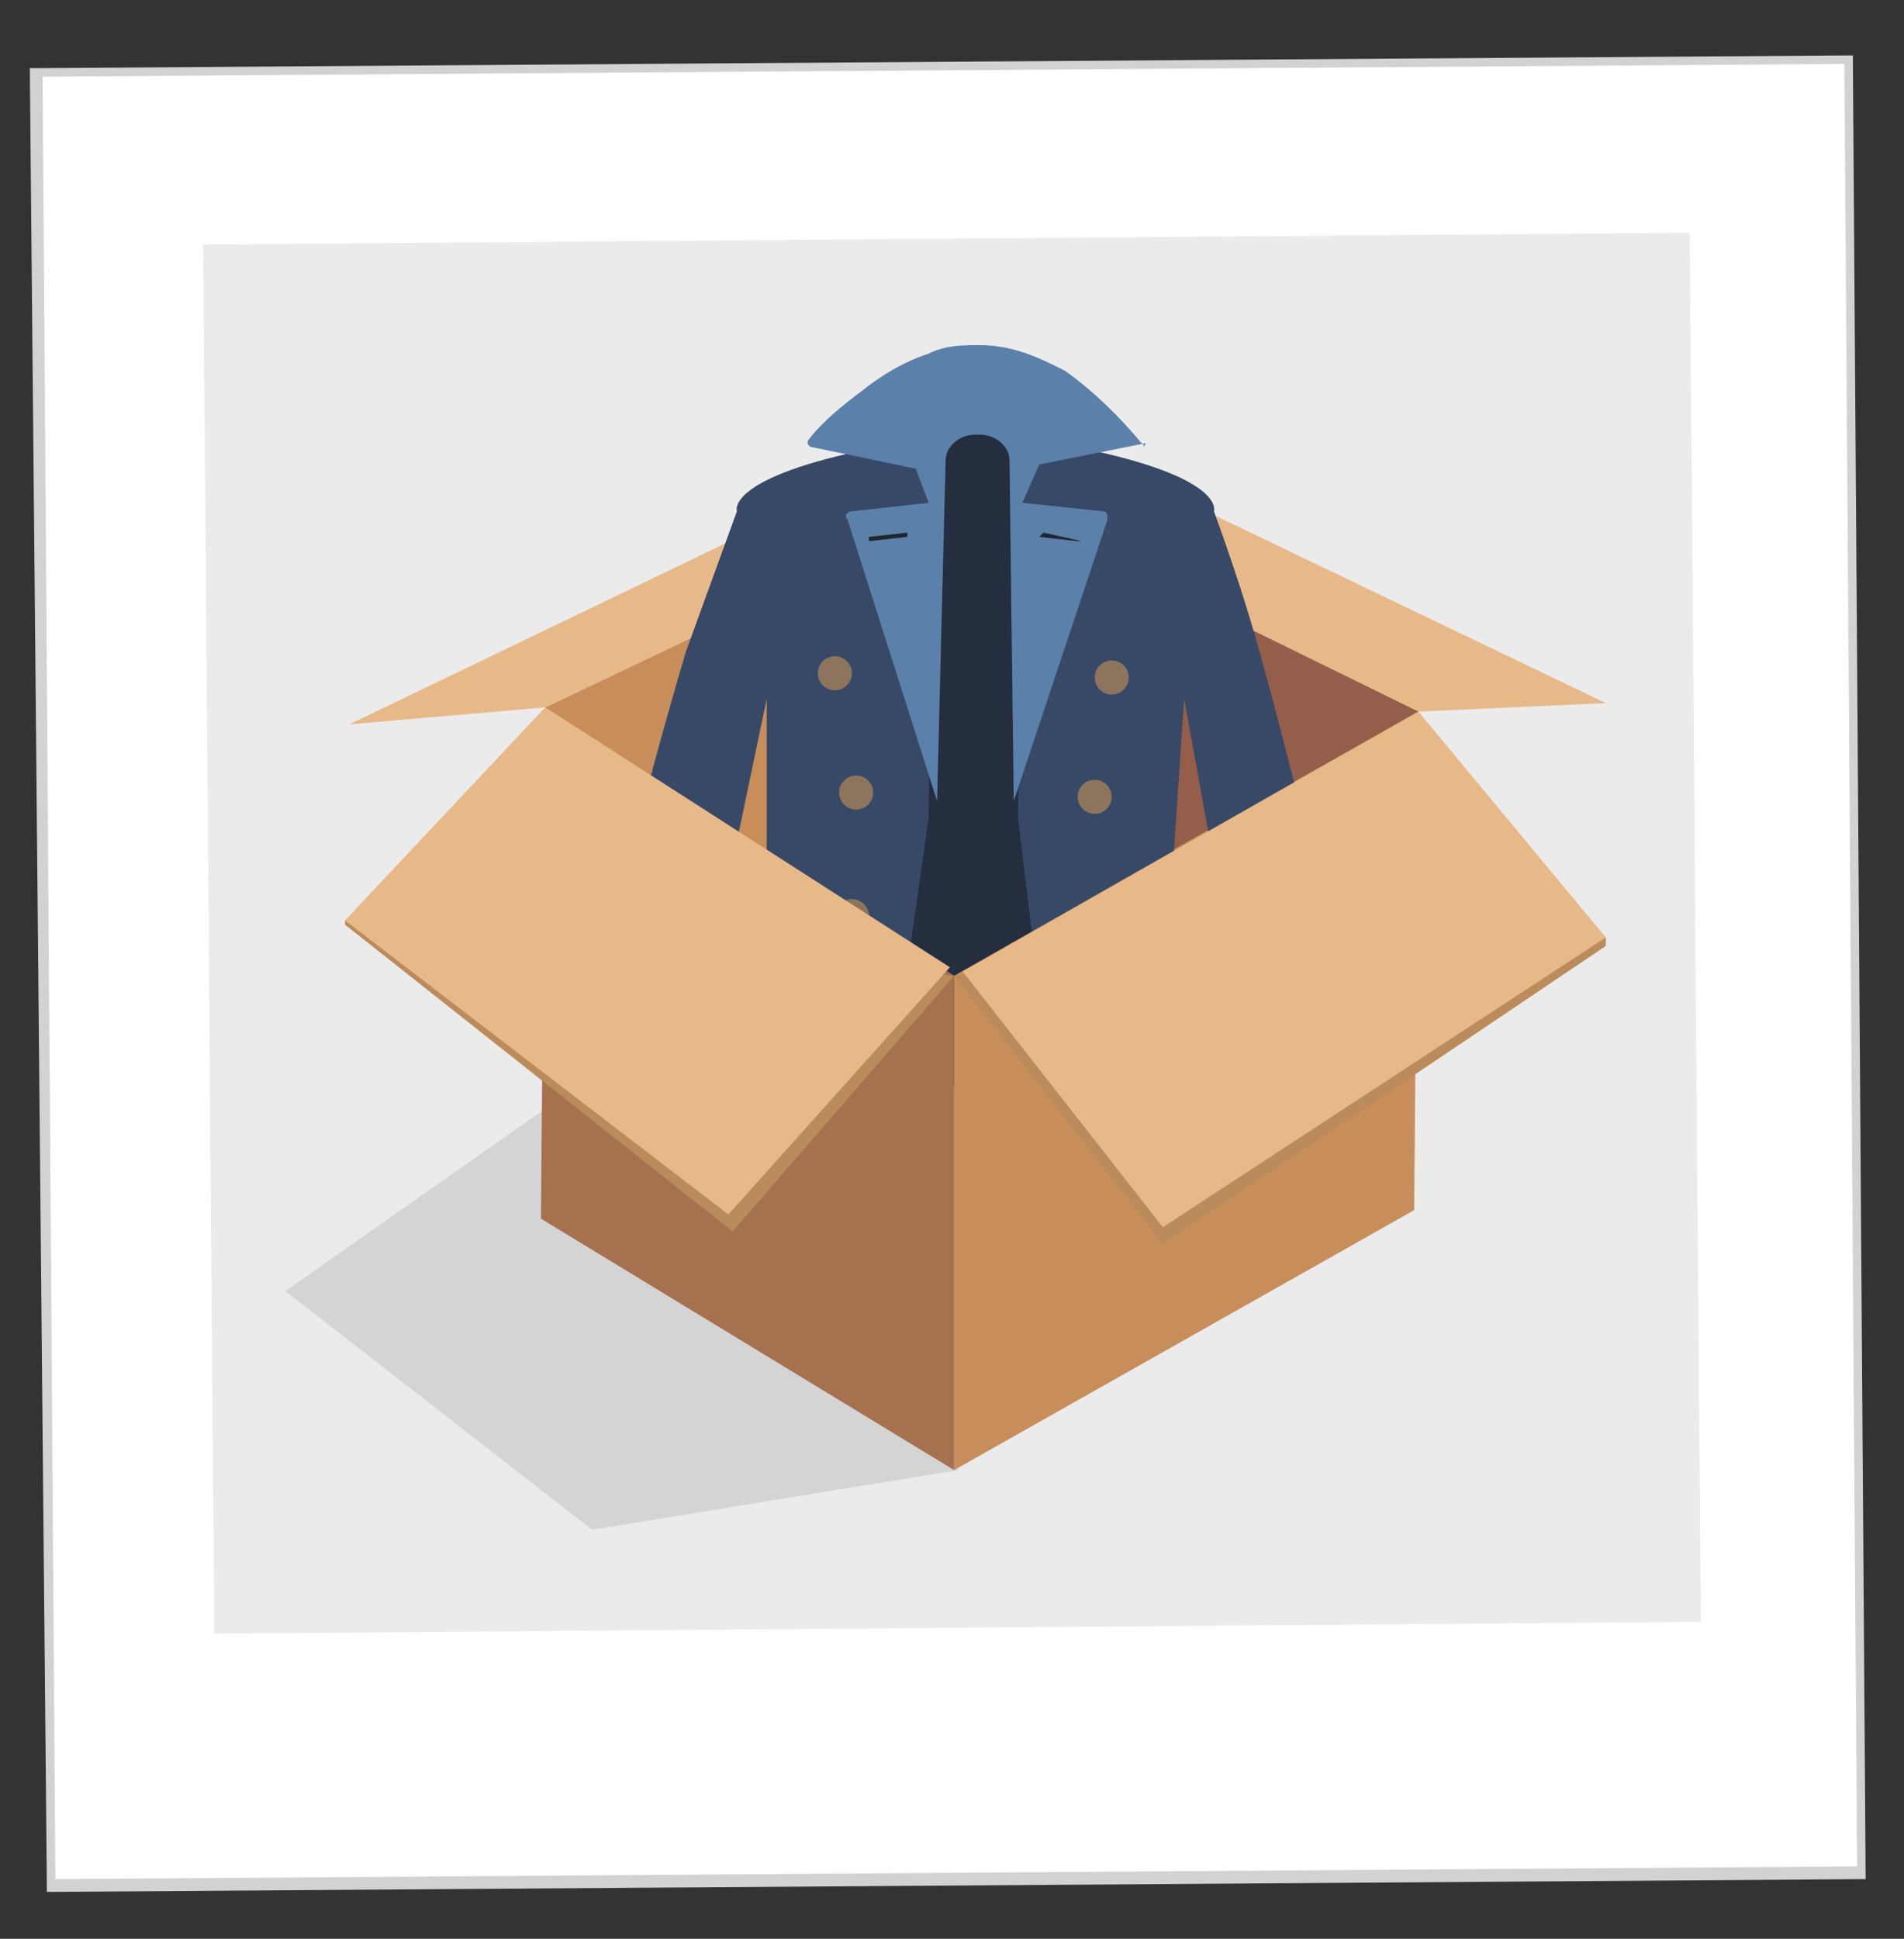
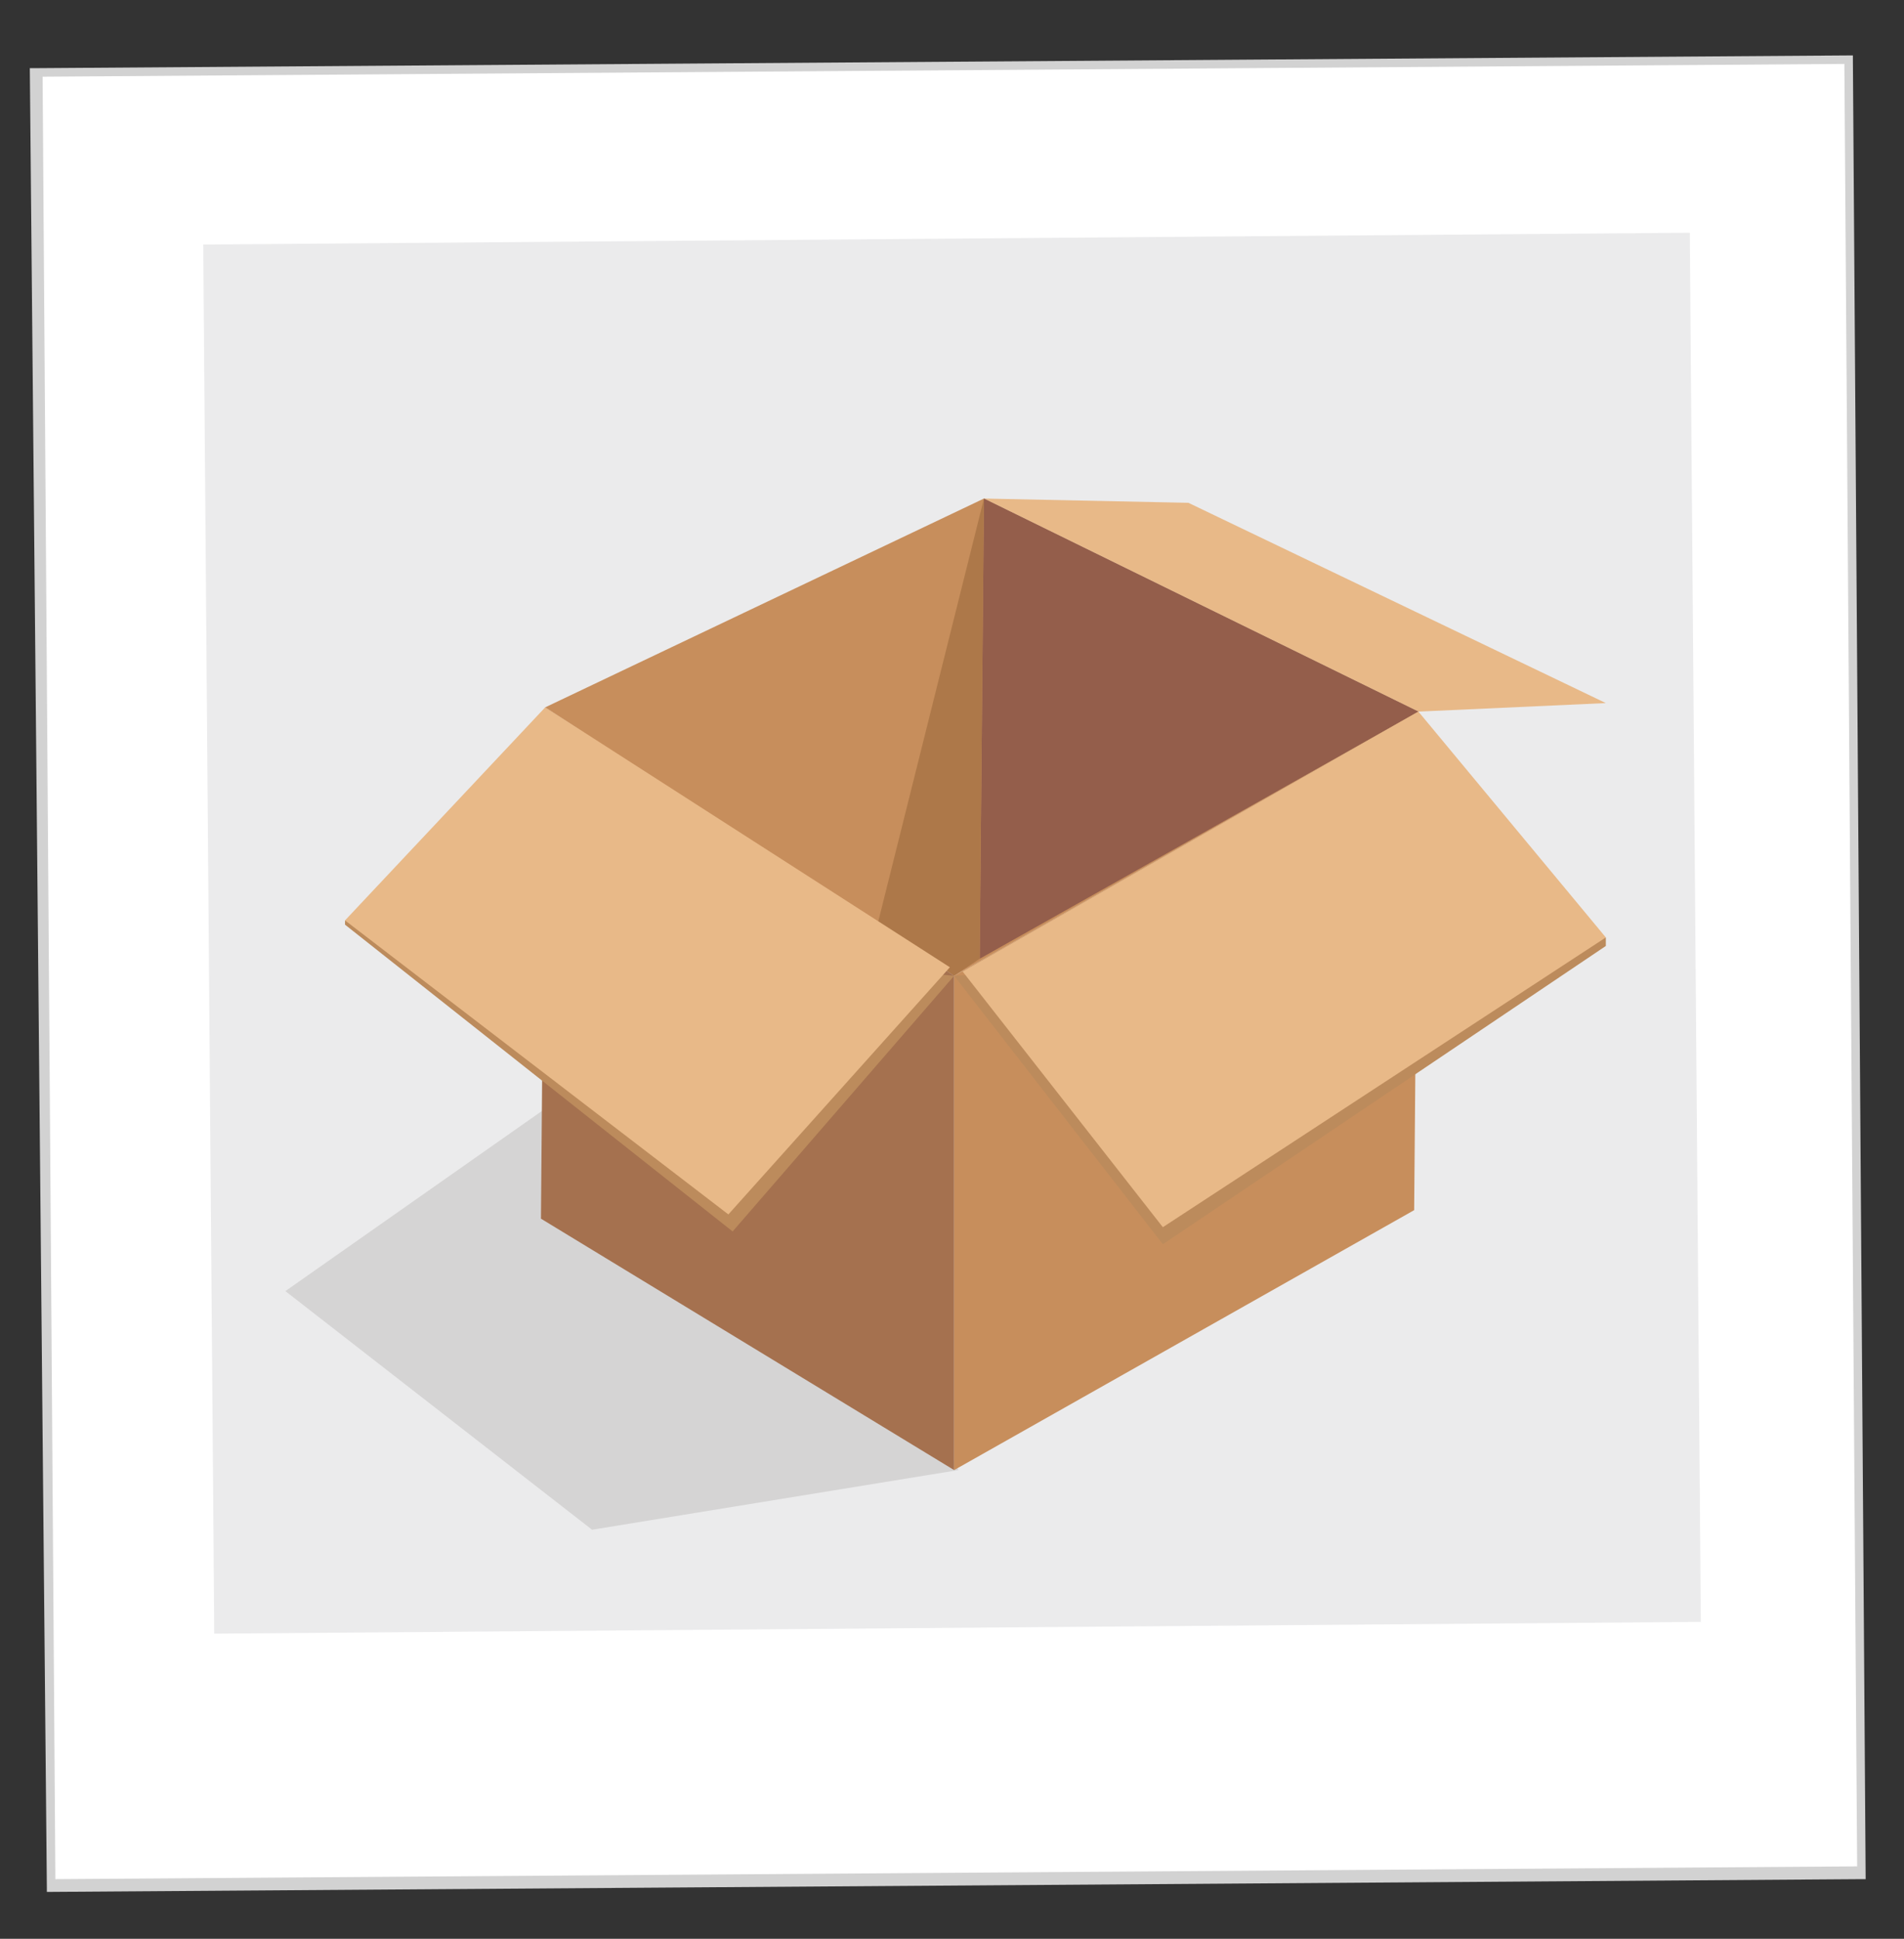
<svg xmlns="http://www.w3.org/2000/svg" xmlns:xlink="http://www.w3.org/1999/xlink" version="1.1" id="Layer_1" x="0px" y="0px" viewBox="0 0 44.7 45.5" style="enable-background:new 0 0 44.7 45.5;" xml:space="preserve">
  <rect x="0" y="0" width="44.7" height="45.5" fill="#333333" stroke="none" />
  <style type="text/css">
	.st0{fill:#FFFFFF;}
	.st1{fill:#D2D2D2;}
	.st2{fill:#EBEBEC;}
	.st3{fill:#D5D4D4;}
	.st4{fill:#C78E5C;}
	.st5{fill:#E8B988;}
	.st6{fill:#945E4B;}
	.st7{fill:#AD7849;}
	.st8{clip-path:url(#SVGID_2_);}
	.st9{fill:#242E3F;}
	.st10{fill:#384967;}
	.st11{fill:#5B80AA;}
	.st12{fill:#8C745D;}
	.st13{fill:#1F272D;}
	.st14{fill:#A5714F;}
	.st15{fill:#BC8B5C;}
</style>
  <g>
    <g>
      <rect x="1" y="1.5" transform="matrix(1 -7.929980e-03 7.929980e-03 1 -0.18 0.178)" class="st0" width="42.6" height="42.6" />
      <path class="st1" d="M1.1,44.4l0-0.1L0.7,1.6l0.1,0l42.7-0.3l0,0.1l0.3,42.7l-0.1,0L1.1,44.4z M1,1.8l0.3,42.3l42.3-0.3L43.3,1.5    L1,1.8z" />
    </g>
    <rect x="4.9" y="5.6" transform="matrix(1 -7.929980e-03 7.929980e-03 1 -0.173 0.178)" class="st2" width="34.9" height="32.6" />
    <polygon class="st3" points="22.5,34.5 13.9,35.9 6.7,30.3 17.1,23  " />
    <g>
      <polygon class="st4" points="22.4,22.9 33.3,16.7 23.1,11.7 12.8,16.6   " />
-       <polygon class="st5" points="12.8,16.6 8.2,17 18.8,11.9 23.1,11.7   " />
      <polygon class="st5" points="23.1,11.7 27.9,11.8 37.7,16.5 33.3,16.7   " />
      <polygon class="st6" points="23.1,11.7 23,22.5 33.3,16.7   " />
      <polygon class="st7" points="23.1,11.7 20.6,21.7 22.4,22.9 23,22.5   " />
    </g>
    <g>
      <defs>
-         <rect id="SVGID_1_" x="12" y="7.9" width="21.3" height="17.6" />
-       </defs>
+         </defs>
      <clipPath id="SVGID_2_">
        <use xlink:href="#SVGID_1_" style="overflow:visible;" />
      </clipPath>
      <g class="st8">
        <polygon class="st9" points="21.3,10 22.9,9.3 24.9,10 27.1,31.3 23.2,31.7 22.8,27.1 22.5,31.7 18.4,31.3    " />
        <path class="st10" d="M16.1,15.3c0.4-1.1,0.8-2.2,1.2-3.3c0,0-0.3-0.8,3.3-1.5l1.3-0.3l-0.1,9l-2,14l-3.4-0.6     c0,0-0.2-0.1-0.2-0.5c0-0.4,1.8-11.2,1.8-11.2L18,16.4l-0.9,4.3l2.6,3.5c0,0-0.9,0.1-0.9,0.1v0.1c0,0.4-0.6,0.4-0.8,0.1l-3.2-3.4     c-0.1-0.2-0.2-0.4-0.1-0.6C15.1,18.8,15.6,17,16.1,15.3z" />
-         <path class="st10" d="M29.6,15.4c-0.3-1.1-0.7-2.3-1.1-3.4c0,0,0.3-0.8-3.2-1.5l-1.3-0.3l-0.1,9l1.7,14l3.4-0.6     c0,0,0.2-0.1,0.2-0.5c0-0.4-1.7-11.2-1.7-11.2l0.3-4.5l0.8,4.4l-1.8,3.5c0,0,0,0.1,0,0.1v0.1c0,0.4,0.6,0.4,0.8,0.1l3.3-3.4     c0.1-0.2,0.2-0.4,0.1-0.6C30.5,18.9,30.1,17.2,29.6,15.4z" />
        <path class="st11" d="M26.8,10.4c-0.5-0.6-1.1-1.2-1.8-1.7c-0.6-0.3-1.2-0.6-2-0.6c-0.4,0-0.8,0-1.2,0.2     c-0.6,0.2-1.1,0.5-1.6,0.9c-0.4,0.3-0.9,0.7-1.2,1.1c-0.1,0.1,0,0.2,0.1,0.2l2.4,0.5l0.3,0.8L20,12c-0.1,0-0.2,0.1-0.1,0.2     l2.1,6.6l0.2-8c0-0.3,0.3-0.6,0.7-0.6h0.1c0.4,0,0.7,0.3,0.7,0.6l0.1,8l2.2-6.6c0-0.1,0-0.2-0.1-0.2l-1.9-0.2l0.4-0.9l2.5-0.5     C26.8,10.6,26.9,10.4,26.8,10.4z" />
        <ellipse class="st12" cx="19.6" cy="15.8" rx="0.4" ry="0.4" />
        <ellipse class="st12" cx="20.1" cy="18.6" rx="0.4" ry="0.4" />
        <ellipse class="st12" cx="20" cy="21.5" rx="0.4" ry="0.4" />
        <ellipse class="st12" cx="19.2" cy="24.3" rx="0.4" ry="0.4" />
        <polygon class="st13" points="21.3,12.6 20.4,12.7 20.4,12.6 21.3,12.5    " />
        <ellipse class="st12" cx="26.1" cy="15.9" rx="0.4" ry="0.4" />
        <ellipse class="st12" cx="25.7" cy="18.7" rx="0.4" ry="0.4" />
        <ellipse class="st12" cx="25.7" cy="21.5" rx="0.4" ry="0.4" />
        <ellipse class="st12" cx="26.4" cy="24.3" rx="0.4" ry="0.4" />
        <polygon class="st13" points="24.4,12.6 25.3,12.7 25.4,12.7 24.5,12.5    " />
      </g>
    </g>
    <g>
      <polygon class="st14" points="12.8,16.6 12.7,28.6 22.4,34.5 22.4,22.9   " />
      <polygon class="st4" points="33.3,16.7 22.4,22.9 22.4,34.5 33.2,28.4   " />
      <polygon class="st15" points="8.1,21.6 8.1,21.7 17.2,28.9 22.4,22.9   " />
      <polygon class="st5" points="12.8,16.6 8.1,21.6 17.1,28.5 22.3,22.7   " />
      <polygon class="st15" points="37.7,22 37.7,22.2 27.3,29.2 22.4,22.9   " />
      <polygon class="st5" points="33.3,16.7 37.7,22 27.3,28.8 22.6,22.8   " />
    </g>
  </g>
</svg>